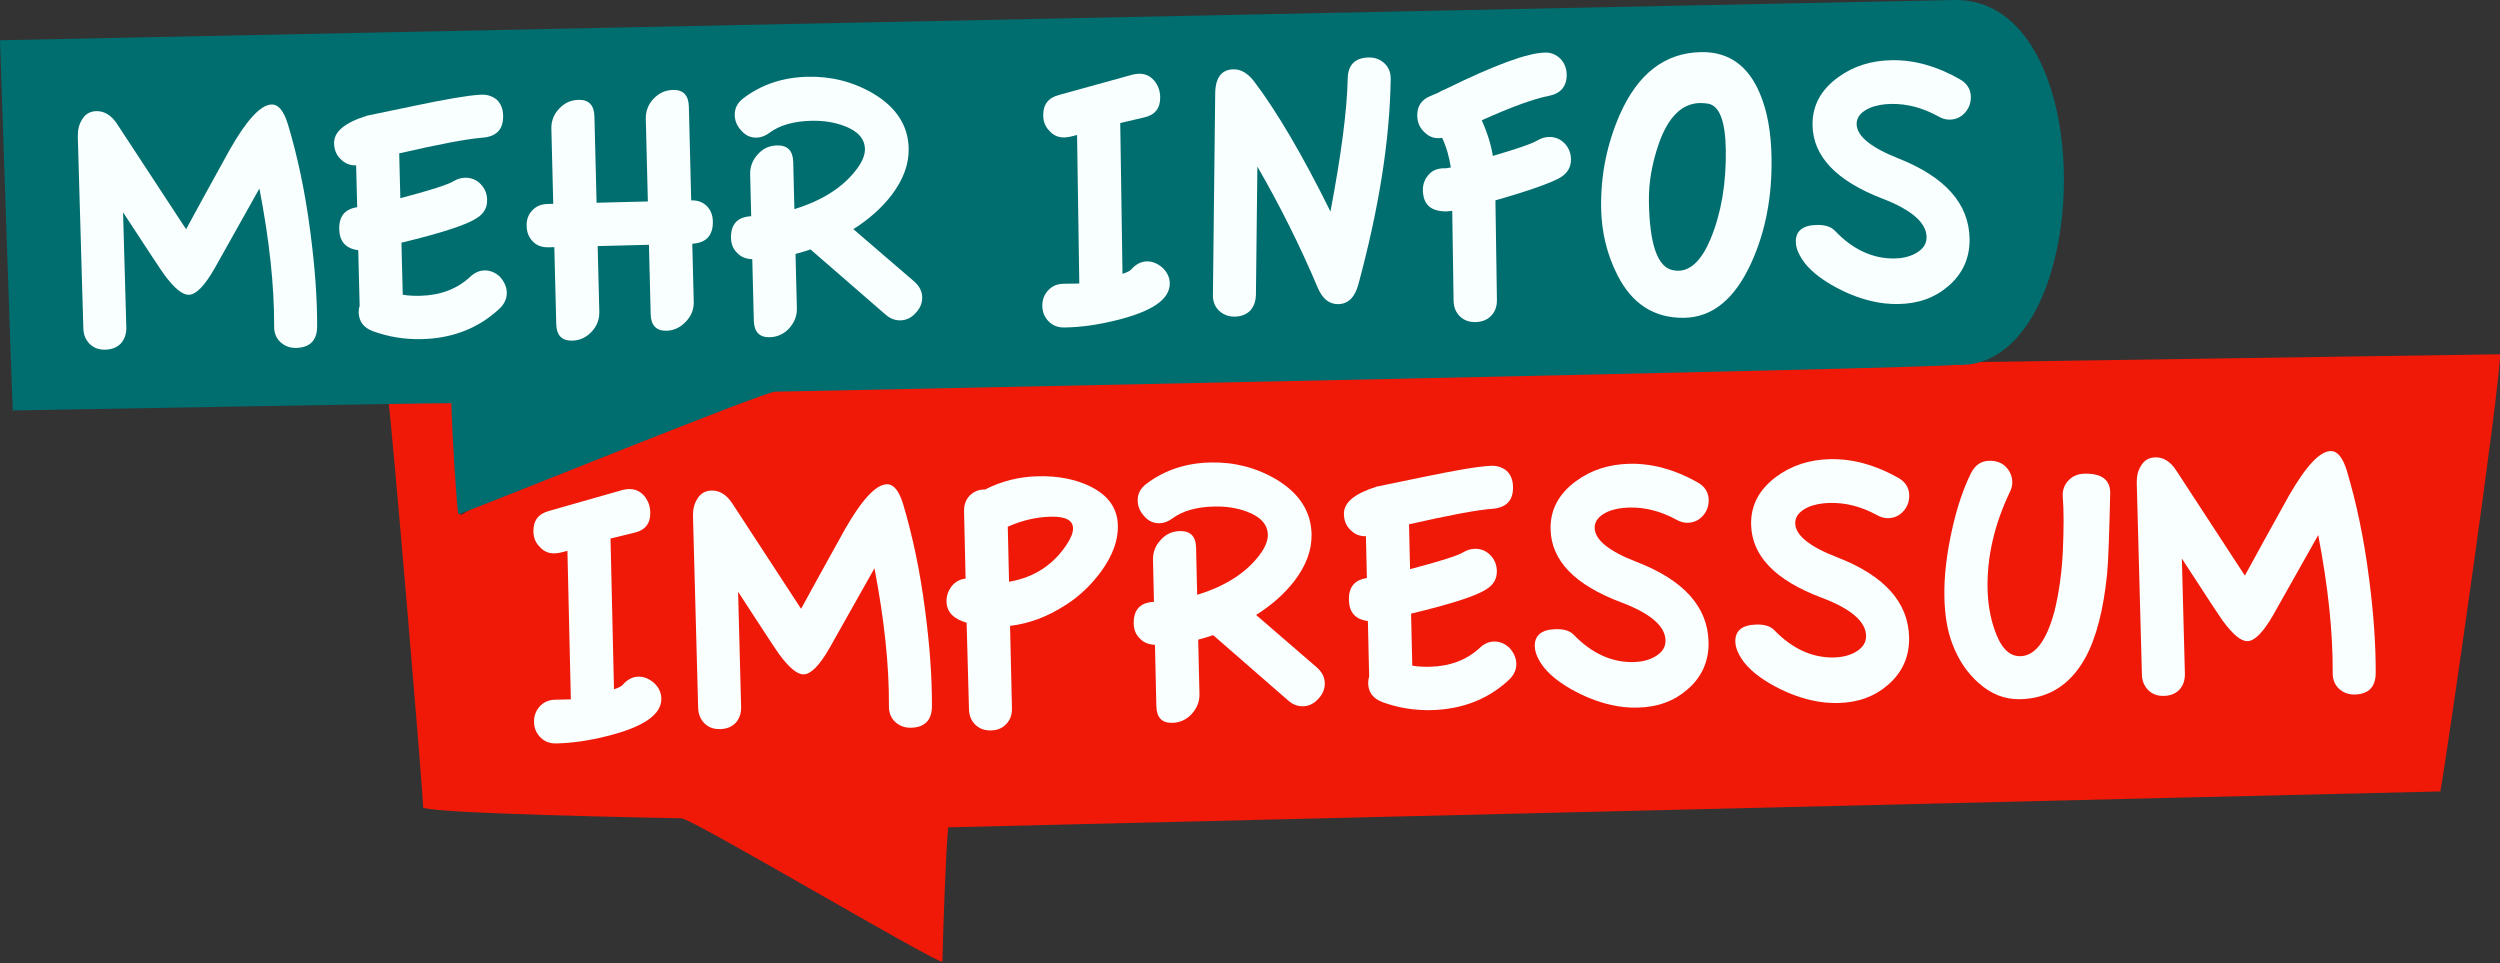
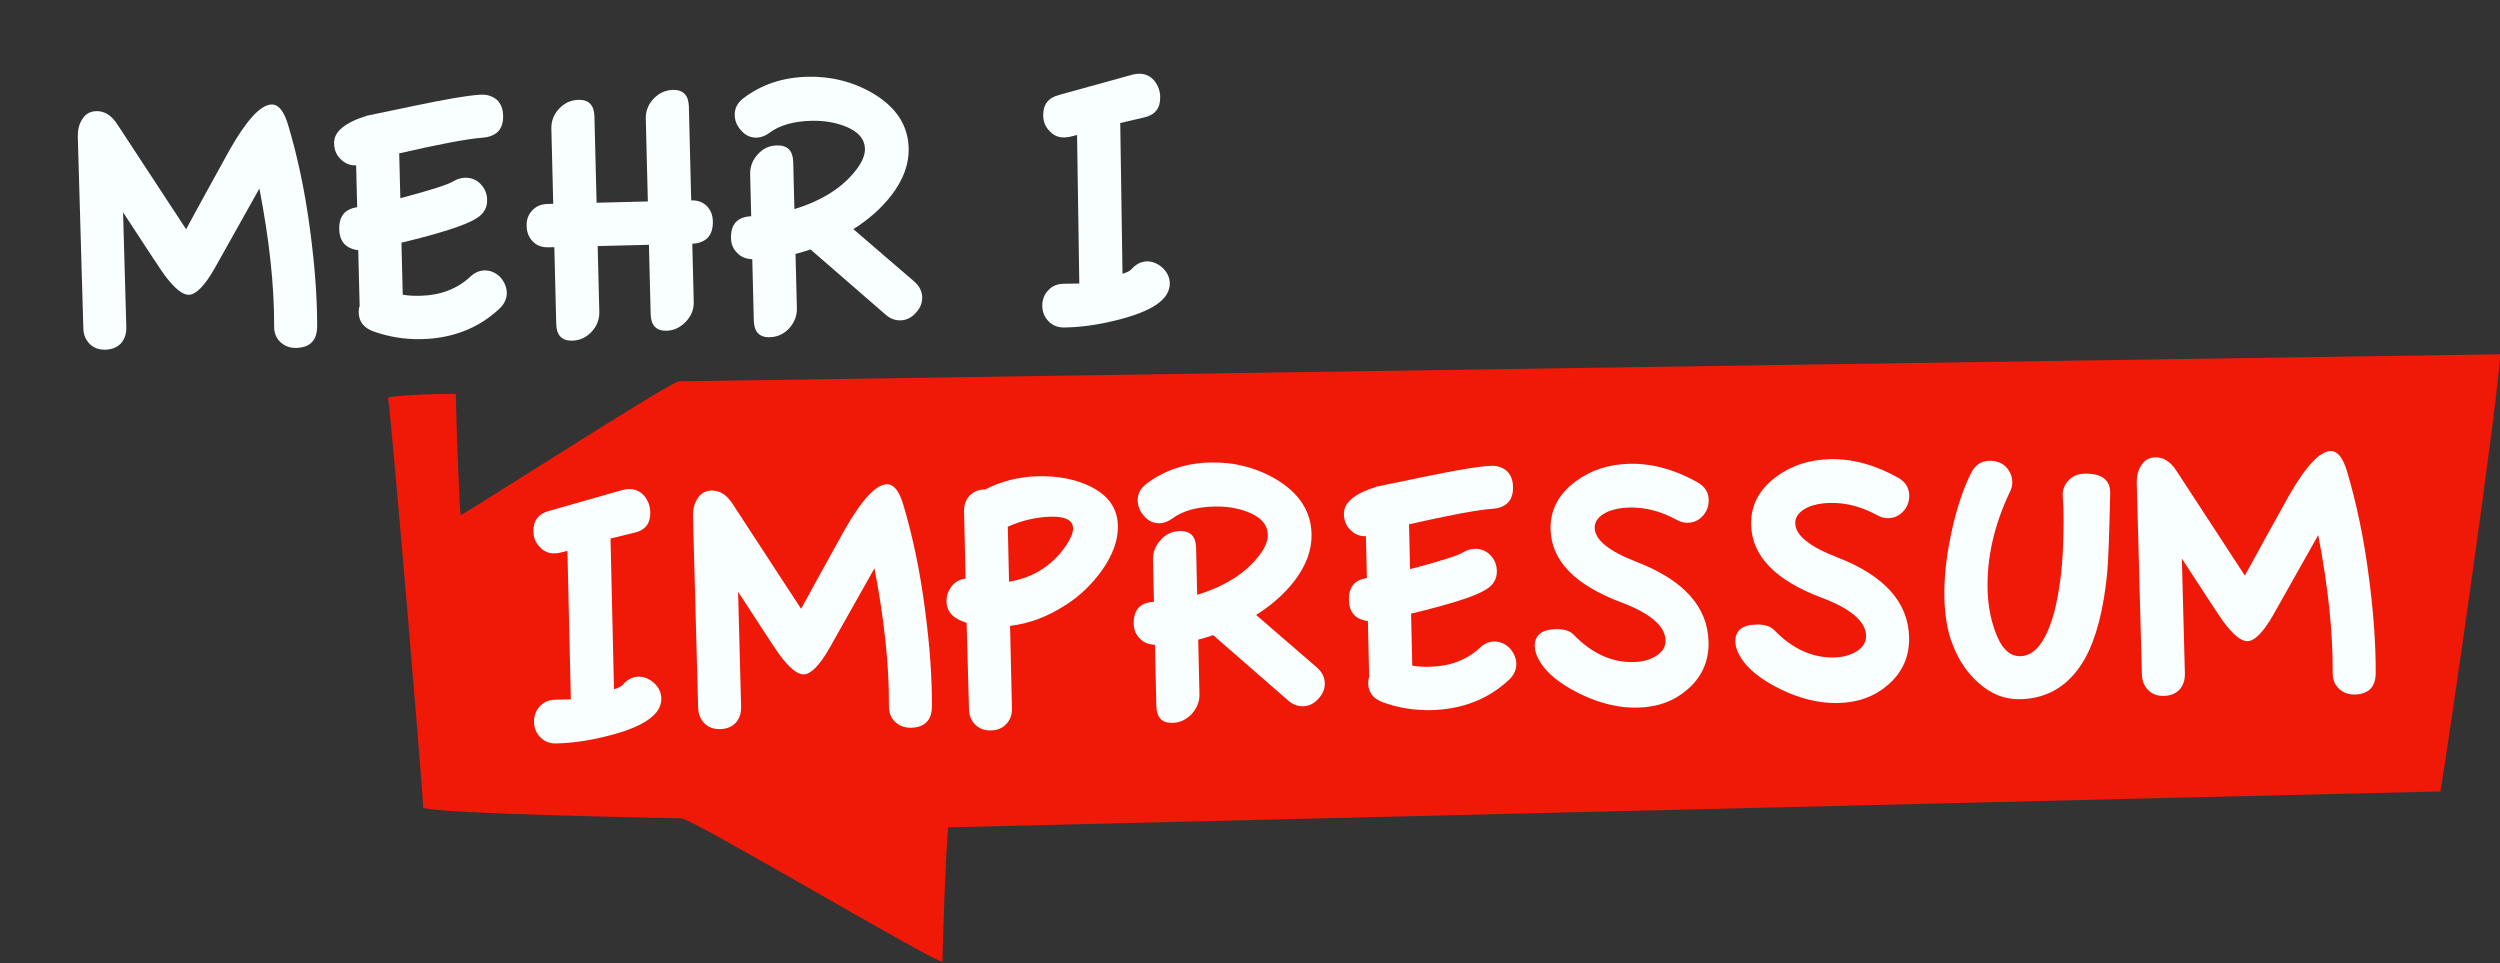
<svg xmlns="http://www.w3.org/2000/svg" width="100%" height="100%" viewBox="0 0 955 368" version="1.1" xml:space="preserve" style="fill-rule:evenodd;clip-rule:evenodd;stroke-linejoin:round;stroke-miterlimit:2;">
  <rect x="0" y="0" width="955" height="368" fill="#333333" stroke="none" />
  <g transform="matrix(1,0,0,1,0,-8.27297e-05)">
    <g transform="matrix(1,0,0,1,-29.503,-56.267)">
      <g transform="matrix(0.946,0,0,0.956,60.878,-24.622)">
        <g>
          <path d="M976.379,226.176C976.419,239.046 954.822,387.06 952.282,400.86C927.852,401.33 350.44,415.24 349.73,415.2C348.8,423.48 347.55,459.31 347.39,468.92C343.81,468.98 246.18,411.59 242,411.59C231.69,411.39 140.98,409.72 137.7,407.28C137.29,396.18 125.01,253.36 123.56,243.68L124.04,243.26C132.93,242.22 141.94,242 150.89,242.01C151.14,256.66 152.44,289 152.88,290.47C160.39,286.3 237.76,237.07 240.97,236.99" style="fill:rgb(240,25,8);fill-rule:nonzero;" />
        </g>
      </g>
    </g>
    <g transform="matrix(1,0,0,1,-29.503,-56.267)">
      <g transform="matrix(1.373,0,0,0.876,-5.263,-1.715)">
        <g>
-           <path d="M568.417,66.21C611.239,63.473 608.301,229.108 569.335,225.286C565.175,226.836 263.66,236.24 240.97,236.99C237.76,237.07 160.39,286.3 152.88,290.47C152.44,289 151.14,256.66 150.89,242.01C141.94,242 46.006,244.717 28.866,245.187C28.772,244.925 25.32,83.746 25.32,83.746" style="fill:rgb(0,109,111);fill-rule:nonzero;" />
-         </g>
+           </g>
      </g>
    </g>
    <g transform="matrix(1,0,0,1,-29.503,-56.267)">
      <g transform="matrix(1,-0.025,0.025,1,53.996,187.644)">
        <g>
          <g transform="matrix(144,0,0,144,0,0)">
            <path d="M0.672,-0.03C0.671,0.007 0.652,0.026 0.615,0.026C0.598,0.026 0.584,0.02 0.573,0.009C0.562,-0.002 0.557,-0.017 0.558,-0.034C0.561,-0.141 0.551,-0.262 0.528,-0.399L0.405,-0.192C0.377,-0.145 0.353,-0.122 0.334,-0.122C0.317,-0.122 0.296,-0.14 0.27,-0.177C0.263,-0.187 0.228,-0.243 0.165,-0.345L0.166,-0.04C0.166,-0.023 0.161,-0.009 0.151,0.002C0.14,0.013 0.126,0.018 0.109,0.018C0.092,0.018 0.079,0.013 0.068,0.002C0.057,-0.01 0.052,-0.023 0.052,-0.04L0.05,-0.548C0.05,-0.566 0.054,-0.581 0.062,-0.593C0.071,-0.608 0.084,-0.615 0.101,-0.615C0.122,-0.615 0.141,-0.603 0.156,-0.578L0.331,-0.296C0.358,-0.343 0.398,-0.412 0.452,-0.504C0.499,-0.582 0.537,-0.621 0.566,-0.621C0.584,-0.621 0.598,-0.603 0.608,-0.567C0.631,-0.483 0.649,-0.388 0.66,-0.282C0.67,-0.189 0.674,-0.105 0.672,-0.03Z" style="fill:rgb(249,254,254);fill-rule:nonzero;" />
          </g>
          <g transform="matrix(144,0,0,144,101.232,0)">
            <path d="M0.476,-0.576C0.476,-0.54 0.457,-0.521 0.42,-0.519C0.38,-0.517 0.306,-0.505 0.198,-0.483L0.198,-0.364C0.278,-0.383 0.326,-0.397 0.341,-0.406C0.35,-0.411 0.36,-0.414 0.371,-0.414C0.387,-0.414 0.401,-0.408 0.412,-0.396C0.423,-0.384 0.428,-0.37 0.428,-0.354C0.428,-0.333 0.418,-0.317 0.399,-0.306C0.372,-0.289 0.305,-0.269 0.198,-0.246L0.198,-0.108C0.213,-0.105 0.229,-0.104 0.245,-0.104C0.298,-0.104 0.343,-0.12 0.378,-0.151C0.39,-0.162 0.403,-0.167 0.416,-0.167C0.431,-0.167 0.445,-0.161 0.457,-0.149C0.468,-0.136 0.474,-0.122 0.474,-0.107C0.474,-0.091 0.467,-0.077 0.454,-0.065C0.397,-0.014 0.327,0.011 0.246,0.011C0.201,0.011 0.158,0.003 0.117,-0.013C0.092,-0.023 0.08,-0.04 0.08,-0.064C0.08,-0.07 0.081,-0.076 0.083,-0.081L0.083,-0.229C0.05,-0.234 0.034,-0.253 0.034,-0.286C0.034,-0.32 0.05,-0.339 0.083,-0.343L0.083,-0.454C0.066,-0.454 0.053,-0.46 0.042,-0.472C0.031,-0.483 0.026,-0.497 0.026,-0.514C0.026,-0.545 0.056,-0.568 0.115,-0.585C0.116,-0.585 0.158,-0.593 0.241,-0.608C0.323,-0.623 0.382,-0.632 0.416,-0.633C0.434,-0.634 0.448,-0.629 0.46,-0.619C0.471,-0.608 0.476,-0.594 0.476,-0.576Z" style="fill:rgb(249,254,254);fill-rule:nonzero;" />
          </g>
          <g transform="matrix(144,0,0,144,173.232,0)">
            <path d="M0.525,-0.282C0.525,-0.245 0.506,-0.225 0.469,-0.224L0.469,-0.07C0.469,-0.05 0.462,-0.033 0.447,-0.018C0.432,-0.003 0.415,0.005 0.395,0.005C0.368,0.005 0.354,-0.01 0.354,-0.04L0.354,-0.224L0.218,-0.224L0.218,-0.05C0.218,-0.03 0.211,-0.012 0.196,0.003C0.181,0.018 0.164,0.025 0.144,0.025C0.117,0.025 0.103,0.01 0.103,-0.02L0.103,-0.224L0.088,-0.224C0.071,-0.224 0.057,-0.229 0.047,-0.24C0.036,-0.251 0.031,-0.265 0.031,-0.282C0.031,-0.299 0.036,-0.312 0.047,-0.323C0.058,-0.334 0.071,-0.339 0.088,-0.339L0.103,-0.339L0.103,-0.538C0.103,-0.558 0.11,-0.576 0.125,-0.591C0.14,-0.606 0.157,-0.613 0.177,-0.613C0.204,-0.613 0.218,-0.598 0.218,-0.568L0.218,-0.339L0.354,-0.339L0.354,-0.558C0.354,-0.578 0.361,-0.596 0.376,-0.611C0.391,-0.626 0.408,-0.633 0.428,-0.633C0.455,-0.633 0.469,-0.618 0.469,-0.588L0.469,-0.339C0.486,-0.339 0.499,-0.334 0.51,-0.323C0.52,-0.312 0.525,-0.299 0.525,-0.282Z" style="fill:rgb(249,254,254);fill-rule:nonzero;" />
          </g>
          <g transform="matrix(144,0,0,144,254.304,0)">
            <path d="M0.512,-0.067C0.512,-0.052 0.506,-0.038 0.494,-0.026C0.482,-0.013 0.468,-0.007 0.453,-0.007C0.439,-0.007 0.426,-0.012 0.414,-0.023L0.219,-0.201C0.206,-0.197 0.192,-0.193 0.179,-0.19L0.179,-0.046C0.179,-0.026 0.172,-0.009 0.157,0.007C0.142,0.022 0.125,0.029 0.105,0.029C0.078,0.029 0.064,0.014 0.064,-0.016L0.064,-0.179C0.048,-0.18 0.035,-0.185 0.025,-0.196C0.014,-0.207 0.009,-0.22 0.009,-0.236C0.009,-0.273 0.027,-0.292 0.064,-0.293L0.064,-0.404C0.064,-0.424 0.071,-0.442 0.086,-0.457C0.1,-0.472 0.117,-0.479 0.137,-0.479C0.165,-0.479 0.179,-0.464 0.179,-0.434L0.179,-0.309C0.254,-0.33 0.31,-0.364 0.347,-0.411C0.362,-0.43 0.37,-0.448 0.37,-0.464C0.37,-0.491 0.352,-0.512 0.317,-0.526C0.29,-0.537 0.261,-0.542 0.229,-0.542C0.182,-0.542 0.145,-0.532 0.118,-0.513C0.107,-0.505 0.095,-0.501 0.084,-0.501C0.068,-0.501 0.055,-0.507 0.044,-0.52C0.033,-0.532 0.027,-0.546 0.027,-0.562C0.027,-0.58 0.035,-0.595 0.052,-0.607C0.101,-0.642 0.158,-0.659 0.222,-0.659C0.285,-0.659 0.343,-0.643 0.396,-0.61C0.456,-0.572 0.486,-0.523 0.486,-0.463C0.486,-0.421 0.47,-0.38 0.437,-0.339C0.41,-0.306 0.376,-0.277 0.334,-0.252L0.492,-0.109C0.505,-0.097 0.512,-0.083 0.512,-0.067Z" style="fill:rgb(249,254,254);fill-rule:nonzero;" />
          </g>
        </g>
      </g>
    </g>
    <g transform="matrix(1,0,0,1,-29.503,-56.267)">
      <g transform="matrix(1,-0.015,0.015,1,422.214,174.948)">
        <g>
          <g transform="matrix(144,0,0,144,0,0)">
            <path d="M0.377,-0.067C0.377,-0.024 0.328,0.008 0.229,0.03C0.181,0.041 0.137,0.046 0.096,0.046C0.079,0.046 0.066,0.041 0.055,0.03C0.044,0.019 0.038,0.005 0.038,-0.012C0.038,-0.029 0.044,-0.043 0.055,-0.054C0.066,-0.065 0.079,-0.07 0.096,-0.07L0.137,-0.07L0.137,-0.464L0.12,-0.46C0.115,-0.459 0.109,-0.458 0.103,-0.458C0.087,-0.458 0.074,-0.464 0.064,-0.476C0.053,-0.487 0.048,-0.501 0.048,-0.517C0.048,-0.546 0.062,-0.564 0.091,-0.571L0.287,-0.622C0.292,-0.623 0.298,-0.624 0.303,-0.624C0.32,-0.624 0.333,-0.618 0.344,-0.605C0.354,-0.592 0.359,-0.578 0.359,-0.561C0.359,-0.532 0.345,-0.514 0.316,-0.508L0.252,-0.494L0.252,-0.094C0.265,-0.098 0.273,-0.102 0.276,-0.106C0.288,-0.119 0.302,-0.126 0.317,-0.126C0.332,-0.126 0.346,-0.12 0.359,-0.108C0.371,-0.096 0.377,-0.082 0.377,-0.067Z" style="fill:rgb(249,254,254);fill-rule:nonzero;" />
          </g>
          <g transform="matrix(144,0,0,144,60.768,0)">
-             <path d="M0.549,-0.598C0.544,-0.435 0.512,-0.255 0.455,-0.056C0.445,-0.022 0.427,-0.005 0.401,-0.005C0.377,-0.005 0.359,-0.02 0.347,-0.05C0.302,-0.161 0.25,-0.269 0.192,-0.373L0.183,-0.032C0.182,-0.015 0.177,-0.002 0.167,0.009C0.156,0.019 0.143,0.024 0.126,0.024C0.109,0.024 0.095,0.018 0.084,0.007C0.073,-0.004 0.068,-0.019 0.069,-0.036L0.083,-0.568C0.084,-0.611 0.101,-0.632 0.133,-0.632C0.152,-0.632 0.17,-0.621 0.186,-0.6C0.247,-0.517 0.313,-0.4 0.384,-0.251C0.415,-0.402 0.432,-0.519 0.435,-0.602C0.436,-0.639 0.455,-0.658 0.492,-0.658C0.509,-0.658 0.523,-0.652 0.534,-0.641C0.545,-0.63 0.55,-0.615 0.549,-0.598Z" style="fill:rgb(249,254,254);fill-rule:nonzero;" />
-           </g>
+             </g>
          <g transform="matrix(144,0,0,144,146.304,0)">
-             <path d="M0.43,-0.38C0.43,-0.359 0.42,-0.343 0.401,-0.332C0.378,-0.319 0.321,-0.299 0.228,-0.274L0.228,-0.01C0.228,0.007 0.223,0.021 0.212,0.032C0.201,0.043 0.187,0.048 0.17,0.048C0.153,0.048 0.14,0.043 0.129,0.032C0.118,0.021 0.113,0.007 0.113,-0.01L0.113,-0.248C0.103,-0.247 0.096,-0.246 0.091,-0.247C0.054,-0.249 0.036,-0.268 0.036,-0.304C0.036,-0.321 0.042,-0.335 0.054,-0.347C0.065,-0.358 0.08,-0.362 0.097,-0.361C0.099,-0.361 0.104,-0.362 0.111,-0.363C0.107,-0.392 0.1,-0.418 0.089,-0.442C0.071,-0.439 0.056,-0.444 0.043,-0.457C0.03,-0.469 0.024,-0.484 0.024,-0.502C0.024,-0.527 0.036,-0.544 0.059,-0.553L0.081,-0.562C0.086,-0.565 0.092,-0.568 0.1,-0.571C0.231,-0.633 0.319,-0.664 0.366,-0.664C0.382,-0.664 0.395,-0.658 0.406,-0.647C0.417,-0.635 0.422,-0.621 0.422,-0.605C0.422,-0.574 0.406,-0.555 0.374,-0.549C0.334,-0.542 0.274,-0.521 0.195,-0.487C0.208,-0.457 0.218,-0.425 0.223,-0.392C0.288,-0.41 0.328,-0.423 0.343,-0.432C0.352,-0.437 0.362,-0.44 0.373,-0.44C0.389,-0.44 0.403,-0.434 0.414,-0.422C0.425,-0.41 0.43,-0.396 0.43,-0.38Z" style="fill:rgb(249,254,254);fill-rule:nonzero;" />
-           </g>
+             </g>
          <g transform="matrix(144,0,0,144,211.536,0)">
-             <path d="M0.509,-0.375C0.509,-0.272 0.49,-0.18 0.451,-0.098C0.406,-0.003 0.346,0.045 0.271,0.045C0.192,0.045 0.134,0.007 0.096,-0.07C0.069,-0.125 0.055,-0.185 0.055,-0.25C0.055,-0.337 0.073,-0.419 0.108,-0.496C0.158,-0.605 0.231,-0.659 0.327,-0.659C0.4,-0.659 0.451,-0.621 0.481,-0.546C0.5,-0.499 0.509,-0.442 0.509,-0.375ZM0.388,-0.399C0.388,-0.475 0.373,-0.516 0.343,-0.522C0.336,-0.523 0.329,-0.524 0.322,-0.524C0.274,-0.524 0.237,-0.489 0.211,-0.419C0.192,-0.367 0.182,-0.316 0.182,-0.265C0.182,-0.152 0.202,-0.091 0.242,-0.082C0.247,-0.081 0.252,-0.08 0.257,-0.08C0.291,-0.08 0.32,-0.108 0.344,-0.163C0.373,-0.23 0.388,-0.309 0.388,-0.399Z" style="fill:rgb(249,254,254);fill-rule:nonzero;" />
-           </g>
+             </g>
          <g transform="matrix(144,0,0,144,290.16,0)">
-             <path d="M0.494,-0.53C0.494,-0.514 0.489,-0.5 0.478,-0.488C0.467,-0.476 0.453,-0.47 0.437,-0.47C0.427,-0.47 0.417,-0.473 0.407,-0.479C0.367,-0.502 0.326,-0.514 0.283,-0.514C0.262,-0.514 0.242,-0.511 0.225,-0.504C0.202,-0.494 0.19,-0.48 0.19,-0.462C0.19,-0.43 0.227,-0.399 0.3,-0.369C0.423,-0.318 0.485,-0.246 0.485,-0.153C0.485,-0.102 0.465,-0.06 0.426,-0.028C0.39,0.002 0.346,0.017 0.293,0.017C0.269,0.017 0.245,0.014 0.222,0.008C0.186,-0.001 0.151,-0.016 0.116,-0.037C0.075,-0.062 0.048,-0.088 0.034,-0.116C0.027,-0.129 0.024,-0.141 0.024,-0.152C0.024,-0.181 0.043,-0.196 0.081,-0.196C0.102,-0.196 0.118,-0.191 0.128,-0.18C0.175,-0.129 0.228,-0.104 0.285,-0.104C0.306,-0.104 0.324,-0.108 0.34,-0.116C0.361,-0.127 0.371,-0.141 0.371,-0.16C0.371,-0.197 0.333,-0.232 0.256,-0.263C0.134,-0.312 0.073,-0.378 0.073,-0.461C0.073,-0.512 0.096,-0.554 0.143,-0.587C0.184,-0.616 0.232,-0.63 0.286,-0.63C0.346,-0.63 0.406,-0.612 0.465,-0.577C0.484,-0.566 0.494,-0.55 0.494,-0.53Z" style="fill:rgb(249,254,254);fill-rule:nonzero;" />
-           </g>
+             </g>
        </g>
      </g>
    </g>
    <g transform="matrix(1,0,0,1,-29.503,-56.267)">
      <g transform="matrix(1,-0.023,0.023,1,228.07,333.95)">
        <g>
          <g transform="matrix(144,0,0,144,0,0)">
            <path d="M0.377,-0.067C0.377,-0.024 0.328,0.008 0.229,0.03C0.181,0.041 0.137,0.046 0.096,0.046C0.079,0.046 0.066,0.041 0.055,0.03C0.044,0.019 0.038,0.005 0.038,-0.012C0.038,-0.029 0.044,-0.043 0.055,-0.054C0.066,-0.065 0.079,-0.07 0.096,-0.07L0.137,-0.07L0.137,-0.464L0.12,-0.46C0.115,-0.459 0.109,-0.458 0.103,-0.458C0.087,-0.458 0.074,-0.464 0.064,-0.476C0.053,-0.487 0.048,-0.501 0.048,-0.517C0.048,-0.546 0.062,-0.564 0.091,-0.571L0.287,-0.622C0.292,-0.623 0.298,-0.624 0.303,-0.624C0.32,-0.624 0.333,-0.618 0.344,-0.605C0.354,-0.592 0.359,-0.578 0.359,-0.561C0.359,-0.532 0.345,-0.514 0.316,-0.508L0.252,-0.494L0.252,-0.094C0.265,-0.098 0.273,-0.102 0.276,-0.106C0.288,-0.119 0.302,-0.126 0.317,-0.126C0.332,-0.126 0.346,-0.12 0.359,-0.108C0.371,-0.096 0.377,-0.082 0.377,-0.067Z" style="fill:rgb(249,254,254);fill-rule:nonzero;" />
          </g>
          <g transform="matrix(144,0,0,144,60.768,0)">
            <path d="M0.672,-0.03C0.671,0.007 0.652,0.026 0.615,0.026C0.598,0.026 0.584,0.02 0.573,0.009C0.562,-0.002 0.557,-0.017 0.558,-0.034C0.561,-0.141 0.551,-0.262 0.528,-0.399L0.405,-0.192C0.377,-0.145 0.353,-0.122 0.334,-0.122C0.317,-0.122 0.296,-0.14 0.27,-0.177C0.263,-0.187 0.228,-0.243 0.165,-0.345L0.166,-0.04C0.166,-0.023 0.161,-0.009 0.151,0.002C0.14,0.013 0.126,0.018 0.109,0.018C0.092,0.018 0.079,0.013 0.068,0.002C0.057,-0.01 0.052,-0.023 0.052,-0.04L0.05,-0.548C0.05,-0.566 0.054,-0.581 0.062,-0.593C0.071,-0.608 0.084,-0.615 0.101,-0.615C0.122,-0.615 0.141,-0.603 0.156,-0.578L0.331,-0.296C0.358,-0.343 0.398,-0.412 0.452,-0.504C0.499,-0.582 0.537,-0.621 0.566,-0.621C0.584,-0.621 0.598,-0.603 0.608,-0.567C0.631,-0.483 0.649,-0.388 0.66,-0.282C0.67,-0.189 0.674,-0.105 0.672,-0.03Z" style="fill:rgb(249,254,254);fill-rule:nonzero;" />
          </g>
          <g transform="matrix(144,0,0,144,162,0)">
            <path d="M0.473,-0.497C0.473,-0.458 0.457,-0.418 0.426,-0.377C0.399,-0.342 0.367,-0.312 0.328,-0.289C0.281,-0.26 0.232,-0.243 0.181,-0.238L0.181,-0.02C0.181,-0.003 0.176,0.011 0.165,0.022C0.154,0.033 0.141,0.038 0.124,0.038C0.107,0.038 0.094,0.033 0.083,0.022C0.072,0.011 0.067,-0.003 0.067,-0.02L0.066,-0.249C0.031,-0.26 0.014,-0.279 0.014,-0.306C0.014,-0.321 0.019,-0.335 0.029,-0.347C0.038,-0.358 0.051,-0.365 0.066,-0.366L0.066,-0.544C0.066,-0.561 0.071,-0.575 0.082,-0.586C0.093,-0.596 0.106,-0.602 0.123,-0.601C0.166,-0.622 0.213,-0.633 0.265,-0.633C0.317,-0.633 0.362,-0.623 0.4,-0.604C0.449,-0.579 0.473,-0.544 0.473,-0.497ZM0.354,-0.493C0.354,-0.514 0.335,-0.525 0.296,-0.525C0.257,-0.525 0.219,-0.517 0.181,-0.501L0.181,-0.355C0.248,-0.365 0.299,-0.397 0.336,-0.45C0.348,-0.467 0.354,-0.482 0.354,-0.493Z" style="fill:rgb(249,254,254);fill-rule:nonzero;" />
          </g>
          <g transform="matrix(144,0,0,144,234,0)">
            <path d="M0.512,-0.067C0.512,-0.052 0.506,-0.038 0.494,-0.026C0.482,-0.013 0.468,-0.007 0.453,-0.007C0.439,-0.007 0.426,-0.012 0.414,-0.023L0.219,-0.201C0.206,-0.197 0.192,-0.193 0.179,-0.19L0.179,-0.046C0.179,-0.026 0.172,-0.009 0.157,0.007C0.142,0.022 0.125,0.029 0.105,0.029C0.078,0.029 0.064,0.014 0.064,-0.016L0.064,-0.179C0.048,-0.18 0.035,-0.185 0.025,-0.196C0.014,-0.207 0.009,-0.22 0.009,-0.236C0.009,-0.273 0.027,-0.292 0.064,-0.293L0.064,-0.404C0.064,-0.424 0.071,-0.442 0.086,-0.457C0.1,-0.472 0.117,-0.479 0.137,-0.479C0.165,-0.479 0.179,-0.464 0.179,-0.434L0.179,-0.309C0.254,-0.33 0.31,-0.364 0.347,-0.411C0.362,-0.43 0.37,-0.448 0.37,-0.464C0.37,-0.491 0.352,-0.512 0.317,-0.526C0.29,-0.537 0.261,-0.542 0.229,-0.542C0.182,-0.542 0.145,-0.532 0.118,-0.513C0.107,-0.505 0.095,-0.501 0.084,-0.501C0.068,-0.501 0.055,-0.507 0.044,-0.52C0.033,-0.532 0.027,-0.546 0.027,-0.562C0.027,-0.58 0.035,-0.595 0.052,-0.607C0.101,-0.642 0.158,-0.659 0.222,-0.659C0.285,-0.659 0.343,-0.643 0.396,-0.61C0.456,-0.572 0.486,-0.523 0.486,-0.463C0.486,-0.421 0.47,-0.38 0.437,-0.339C0.41,-0.306 0.376,-0.277 0.334,-0.252L0.492,-0.109C0.505,-0.097 0.512,-0.083 0.512,-0.067Z" style="fill:rgb(249,254,254);fill-rule:nonzero;" />
          </g>
          <g transform="matrix(144,0,0,144,312.768,0)">
            <path d="M0.476,-0.576C0.476,-0.54 0.457,-0.521 0.42,-0.519C0.38,-0.517 0.306,-0.505 0.198,-0.483L0.198,-0.364C0.278,-0.383 0.326,-0.397 0.341,-0.406C0.35,-0.411 0.36,-0.414 0.371,-0.414C0.387,-0.414 0.401,-0.408 0.412,-0.396C0.423,-0.384 0.428,-0.37 0.428,-0.354C0.428,-0.333 0.418,-0.317 0.399,-0.306C0.372,-0.289 0.305,-0.269 0.198,-0.246L0.198,-0.108C0.213,-0.105 0.229,-0.104 0.245,-0.104C0.298,-0.104 0.343,-0.12 0.378,-0.151C0.39,-0.162 0.403,-0.167 0.416,-0.167C0.431,-0.167 0.445,-0.161 0.457,-0.149C0.468,-0.136 0.474,-0.122 0.474,-0.107C0.474,-0.091 0.467,-0.077 0.454,-0.065C0.397,-0.014 0.327,0.011 0.246,0.011C0.201,0.011 0.158,0.003 0.117,-0.013C0.092,-0.023 0.08,-0.04 0.08,-0.064C0.08,-0.07 0.081,-0.076 0.083,-0.081L0.083,-0.229C0.05,-0.234 0.034,-0.253 0.034,-0.286C0.034,-0.32 0.05,-0.339 0.083,-0.343L0.083,-0.454C0.066,-0.454 0.053,-0.46 0.042,-0.472C0.031,-0.483 0.026,-0.497 0.026,-0.514C0.026,-0.545 0.056,-0.568 0.115,-0.585C0.116,-0.585 0.158,-0.593 0.241,-0.608C0.323,-0.623 0.382,-0.632 0.416,-0.633C0.434,-0.634 0.448,-0.629 0.46,-0.619C0.471,-0.608 0.476,-0.594 0.476,-0.576Z" style="fill:rgb(249,254,254);fill-rule:nonzero;" />
          </g>
          <g transform="matrix(144,0,0,144,384.768,0)">
            <path d="M0.494,-0.53C0.494,-0.514 0.489,-0.5 0.478,-0.488C0.467,-0.476 0.453,-0.47 0.437,-0.47C0.427,-0.47 0.417,-0.473 0.407,-0.479C0.367,-0.502 0.326,-0.514 0.283,-0.514C0.262,-0.514 0.242,-0.511 0.225,-0.504C0.202,-0.494 0.19,-0.48 0.19,-0.462C0.19,-0.43 0.227,-0.399 0.3,-0.369C0.423,-0.318 0.485,-0.246 0.485,-0.153C0.485,-0.102 0.465,-0.06 0.426,-0.028C0.39,0.002 0.346,0.017 0.293,0.017C0.269,0.017 0.245,0.014 0.222,0.008C0.186,-0.001 0.151,-0.016 0.116,-0.037C0.075,-0.062 0.048,-0.088 0.034,-0.116C0.027,-0.129 0.024,-0.141 0.024,-0.152C0.024,-0.181 0.043,-0.196 0.081,-0.196C0.102,-0.196 0.118,-0.191 0.128,-0.18C0.175,-0.129 0.228,-0.104 0.285,-0.104C0.306,-0.104 0.324,-0.108 0.34,-0.116C0.361,-0.127 0.371,-0.141 0.371,-0.16C0.371,-0.197 0.333,-0.232 0.256,-0.263C0.134,-0.312 0.073,-0.378 0.073,-0.461C0.073,-0.512 0.096,-0.554 0.143,-0.587C0.184,-0.616 0.232,-0.63 0.286,-0.63C0.346,-0.63 0.406,-0.612 0.465,-0.577C0.484,-0.566 0.494,-0.55 0.494,-0.53Z" style="fill:rgb(249,254,254);fill-rule:nonzero;" />
          </g>
          <g transform="matrix(144,0,0,144,461.376,0)">
            <path d="M0.494,-0.53C0.494,-0.514 0.489,-0.5 0.478,-0.488C0.467,-0.476 0.453,-0.47 0.437,-0.47C0.427,-0.47 0.417,-0.473 0.407,-0.479C0.367,-0.502 0.326,-0.514 0.283,-0.514C0.262,-0.514 0.242,-0.511 0.225,-0.504C0.202,-0.494 0.19,-0.48 0.19,-0.462C0.19,-0.43 0.227,-0.399 0.3,-0.369C0.423,-0.318 0.485,-0.246 0.485,-0.153C0.485,-0.102 0.465,-0.06 0.426,-0.028C0.39,0.002 0.346,0.017 0.293,0.017C0.269,0.017 0.245,0.014 0.222,0.008C0.186,-0.001 0.151,-0.016 0.116,-0.037C0.075,-0.062 0.048,-0.088 0.034,-0.116C0.027,-0.129 0.024,-0.141 0.024,-0.152C0.024,-0.181 0.043,-0.196 0.081,-0.196C0.102,-0.196 0.118,-0.191 0.128,-0.18C0.175,-0.129 0.228,-0.104 0.285,-0.104C0.306,-0.104 0.324,-0.108 0.34,-0.116C0.361,-0.127 0.371,-0.141 0.371,-0.16C0.371,-0.197 0.333,-0.232 0.256,-0.263C0.134,-0.312 0.073,-0.378 0.073,-0.461C0.073,-0.512 0.096,-0.554 0.143,-0.587C0.184,-0.616 0.232,-0.63 0.286,-0.63C0.346,-0.63 0.406,-0.612 0.465,-0.577C0.484,-0.566 0.494,-0.55 0.494,-0.53Z" style="fill:rgb(249,254,254);fill-rule:nonzero;" />
          </g>
          <g transform="matrix(144,0,0,144,537.984,0)">
            <path d="M0.244,0.018C0.203,0.018 0.167,0.003 0.134,-0.028C0.105,-0.055 0.083,-0.089 0.068,-0.131C0.055,-0.166 0.049,-0.208 0.049,-0.256C0.049,-0.313 0.058,-0.375 0.075,-0.442C0.089,-0.497 0.106,-0.544 0.127,-0.584C0.138,-0.605 0.154,-0.616 0.176,-0.616C0.193,-0.616 0.208,-0.611 0.219,-0.6C0.23,-0.588 0.236,-0.575 0.236,-0.559C0.236,-0.55 0.234,-0.541 0.229,-0.532C0.186,-0.447 0.164,-0.361 0.164,-0.276C0.164,-0.238 0.169,-0.202 0.18,-0.168C0.195,-0.12 0.217,-0.096 0.247,-0.096C0.286,-0.096 0.317,-0.135 0.34,-0.213C0.353,-0.261 0.362,-0.315 0.366,-0.374C0.37,-0.433 0.371,-0.481 0.369,-0.516C0.368,-0.533 0.374,-0.548 0.385,-0.559C0.396,-0.57 0.41,-0.576 0.428,-0.576C0.474,-0.576 0.496,-0.558 0.495,-0.523C0.49,-0.415 0.486,-0.344 0.482,-0.31C0.47,-0.213 0.449,-0.139 0.418,-0.086C0.377,-0.017 0.319,0.018 0.244,0.018Z" style="fill:rgb(249,254,254);fill-rule:nonzero;" />
          </g>
          <g transform="matrix(144,0,0,144,612.288,0)">
            <path d="M0.672,-0.03C0.671,0.007 0.652,0.026 0.615,0.026C0.598,0.026 0.584,0.02 0.573,0.009C0.562,-0.002 0.557,-0.017 0.558,-0.034C0.561,-0.141 0.551,-0.262 0.528,-0.399L0.405,-0.192C0.377,-0.145 0.353,-0.122 0.334,-0.122C0.317,-0.122 0.296,-0.14 0.27,-0.177C0.263,-0.187 0.228,-0.243 0.165,-0.345L0.166,-0.04C0.166,-0.023 0.161,-0.009 0.151,0.002C0.14,0.013 0.126,0.018 0.109,0.018C0.092,0.018 0.079,0.013 0.068,0.002C0.057,-0.01 0.052,-0.023 0.052,-0.04L0.05,-0.548C0.05,-0.566 0.054,-0.581 0.062,-0.593C0.071,-0.608 0.084,-0.615 0.101,-0.615C0.122,-0.615 0.141,-0.603 0.156,-0.578L0.331,-0.296C0.358,-0.343 0.398,-0.412 0.452,-0.504C0.499,-0.582 0.537,-0.621 0.566,-0.621C0.584,-0.621 0.598,-0.603 0.608,-0.567C0.631,-0.483 0.649,-0.388 0.66,-0.282C0.67,-0.189 0.674,-0.105 0.672,-0.03Z" style="fill:rgb(249,254,254);fill-rule:nonzero;" />
          </g>
        </g>
      </g>
    </g>
  </g>
</svg>